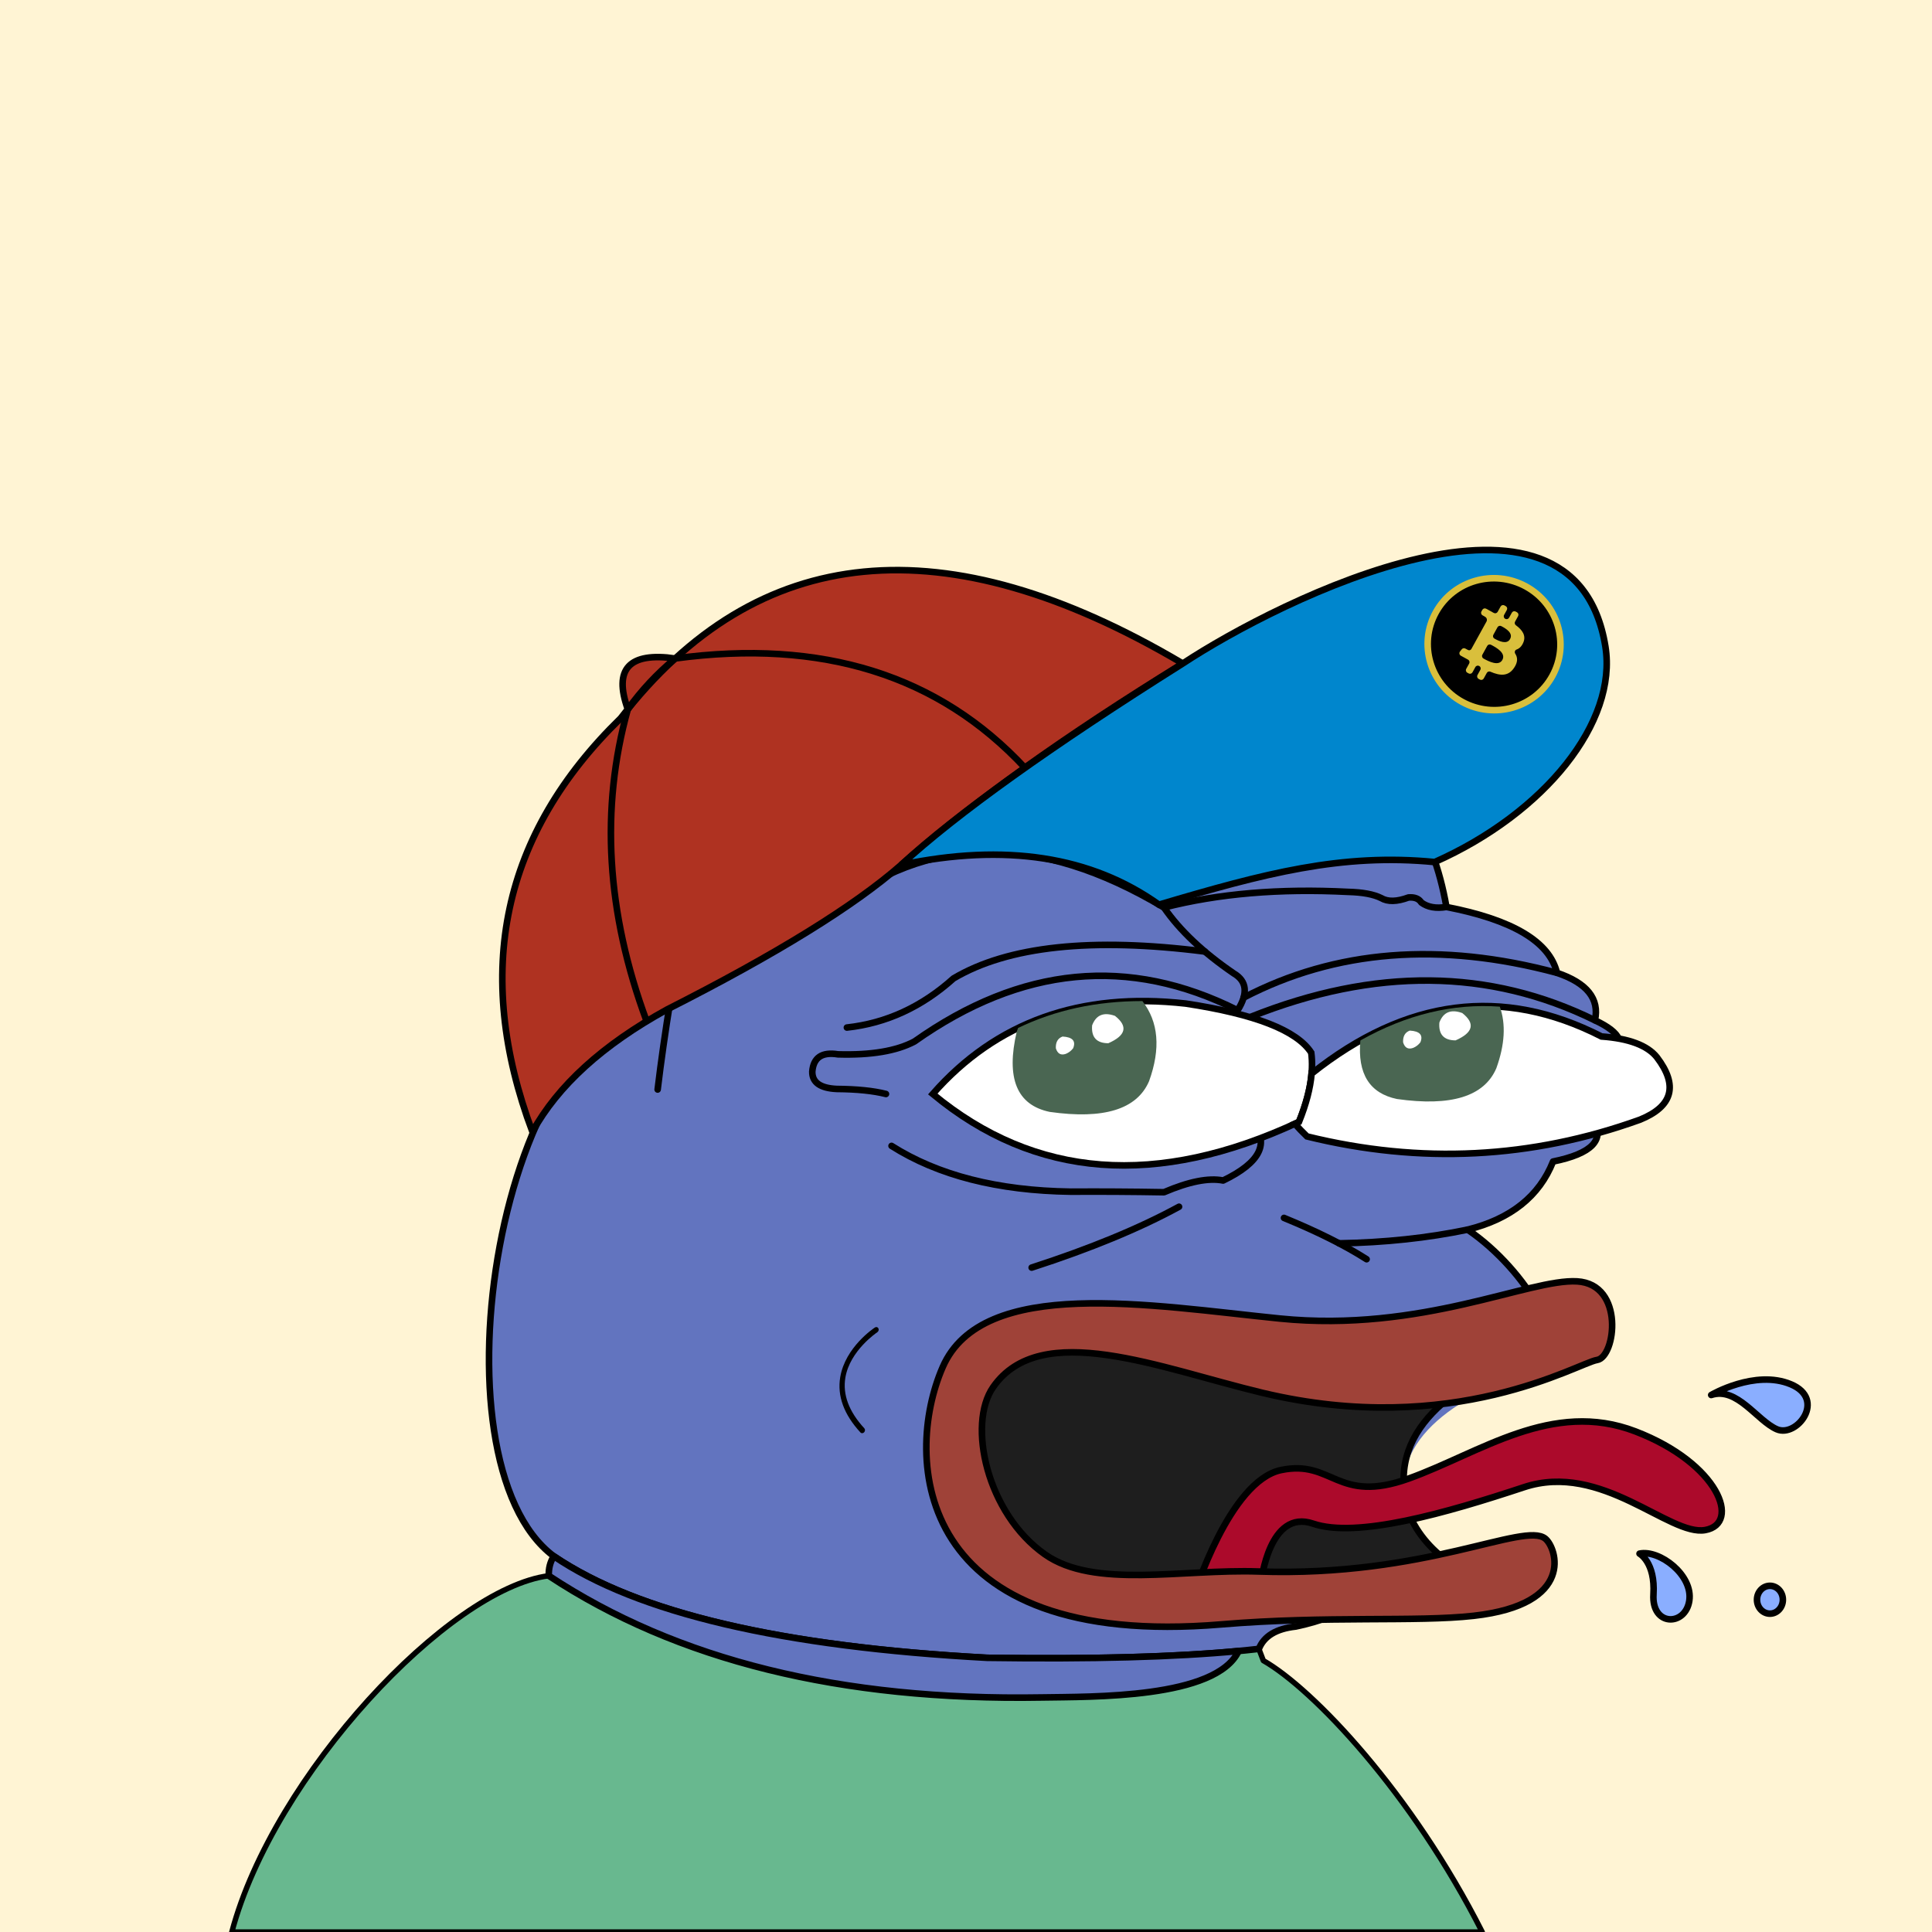
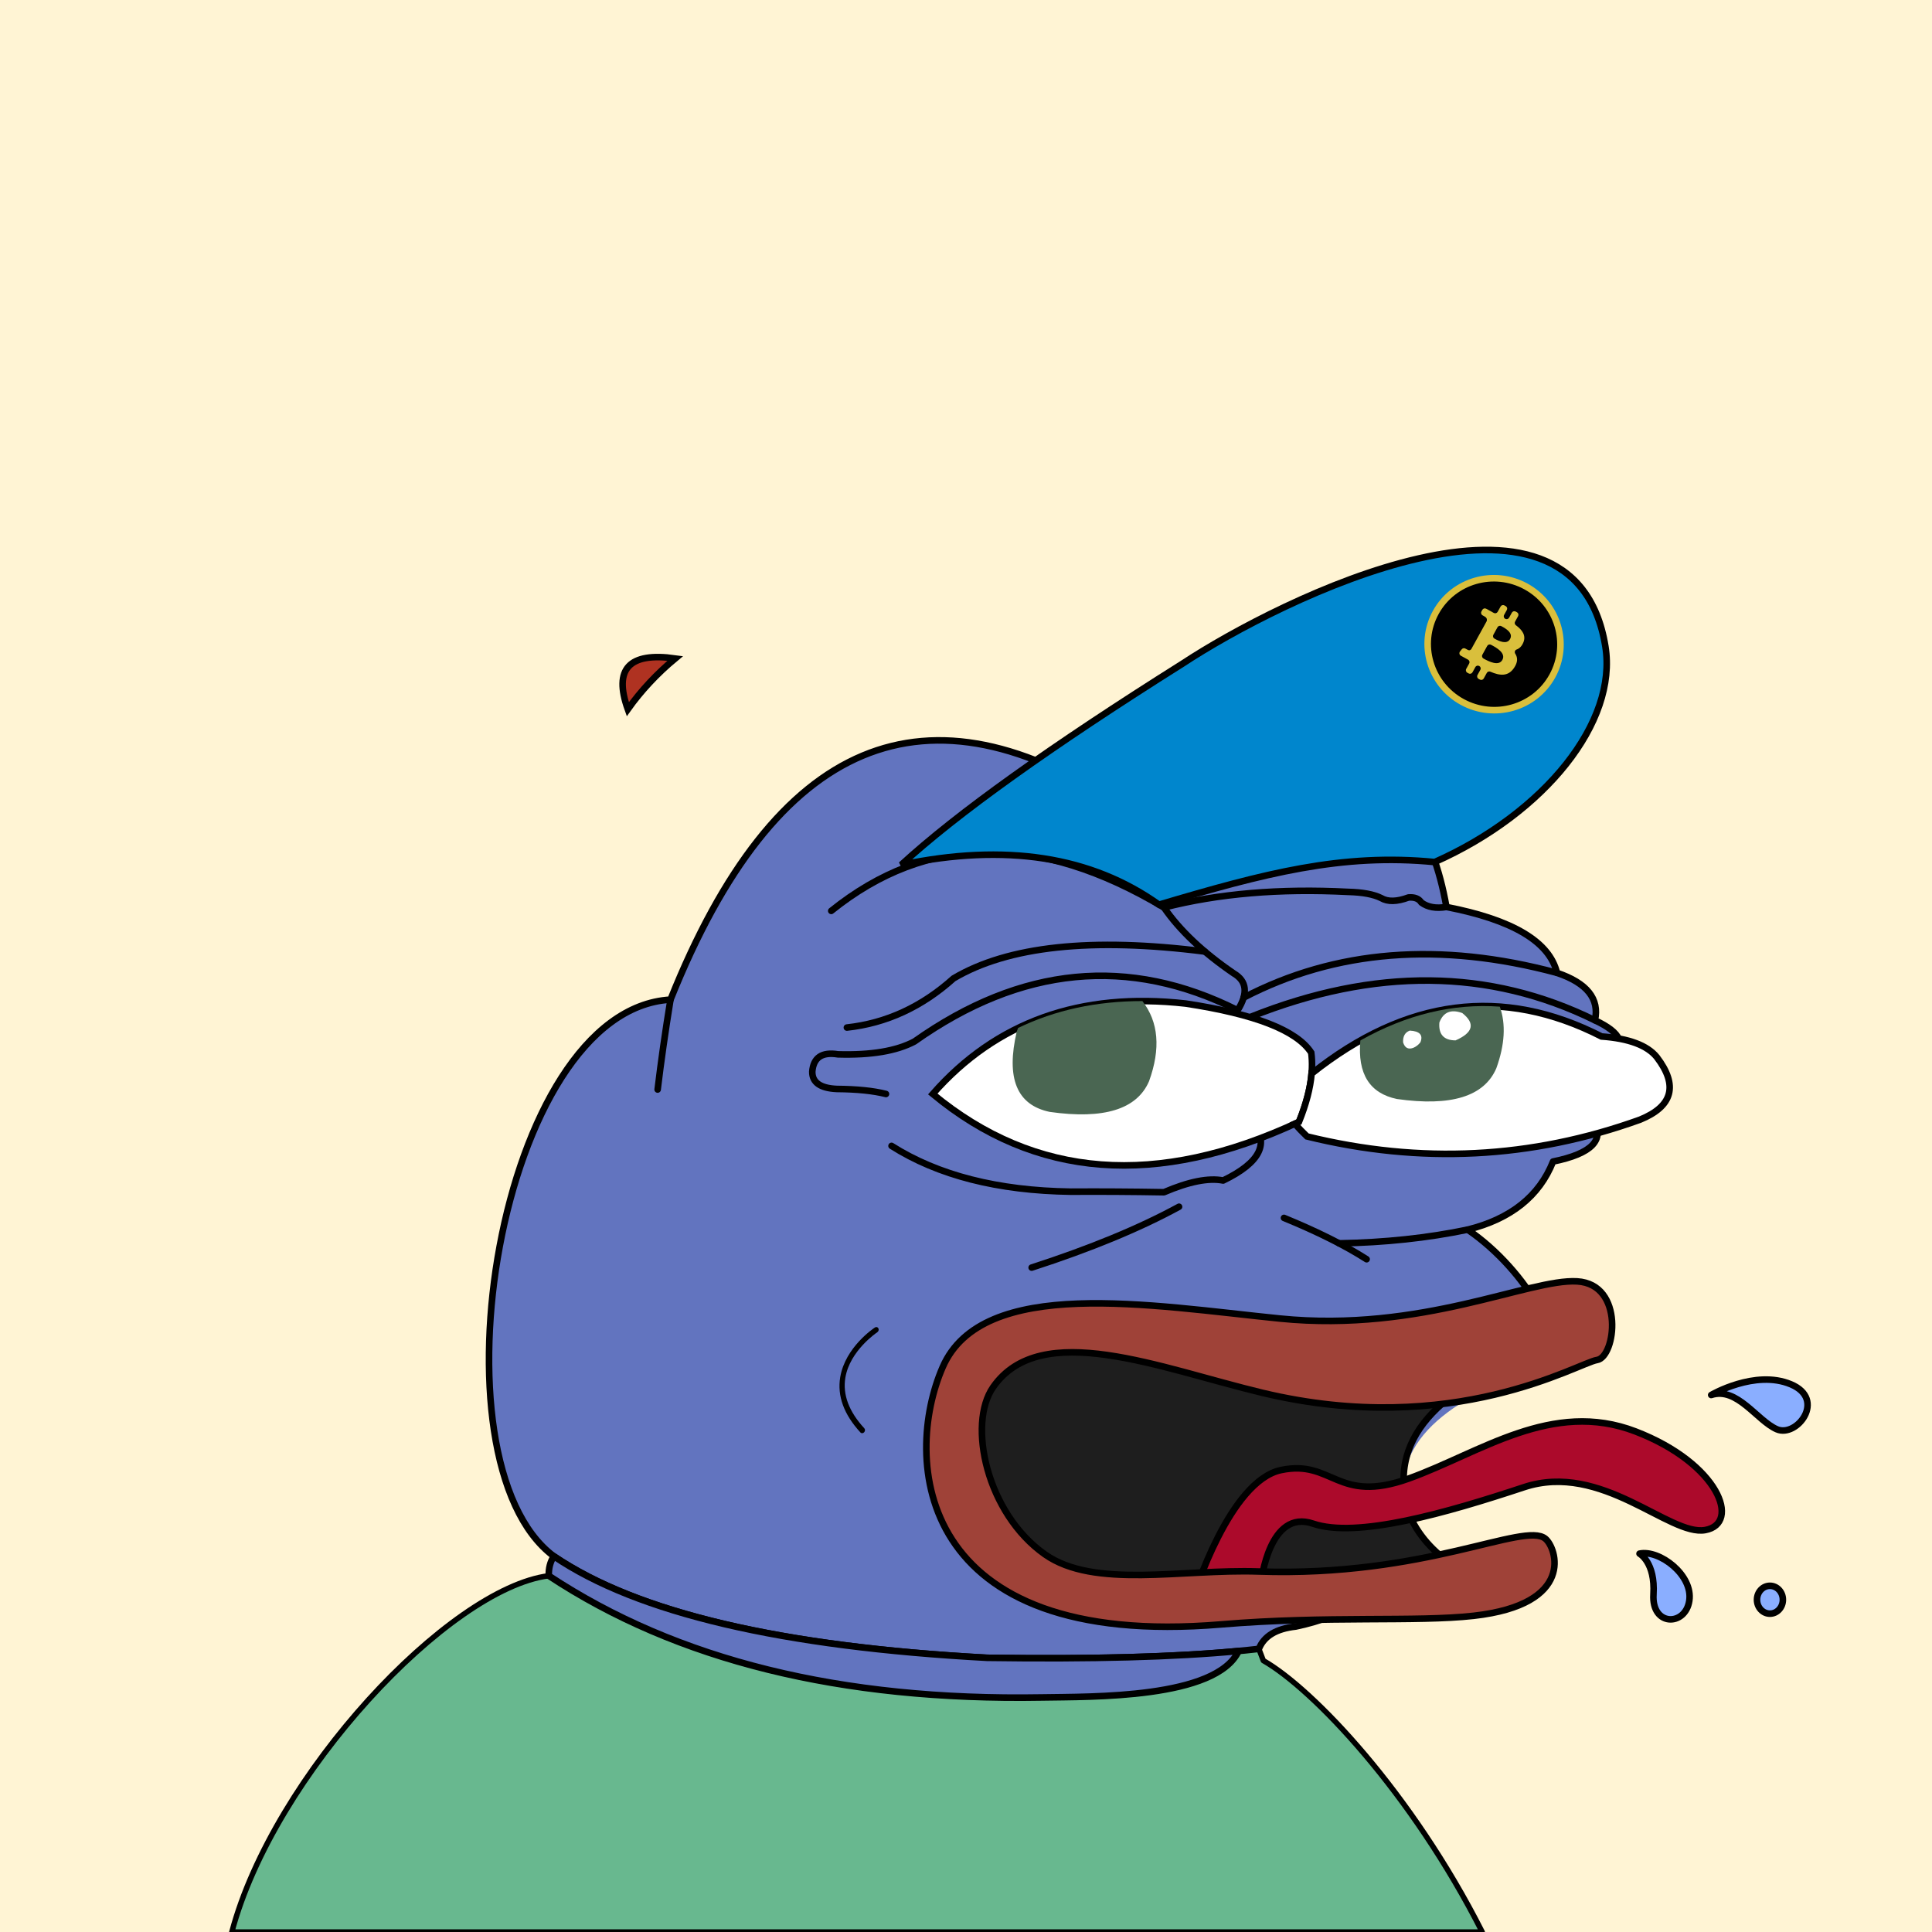
<svg xmlns="http://www.w3.org/2000/svg" viewBox="0 0 2500 2500">
  <g>
    <path style="fill-rule:evenodd;clip-rule:evenodd;fill:#fff4d4;" d="M0 0h25e2v25e2H0z" />
    <path style="fill-rule:evenodd;clip-rule:evenodd;fill:#68b88f;stroke:#000;stroke-linecap:round;stroke-linejoin:round;stroke-width:7px" d="M1634.754 2148.807c1.927 5.057.0.0-5.78-15.17l-26.192 2.763.003.001c-29.47 61.966-189.929 58.995-254.948 60.108-259.599 4.447-472.17-48.054-637.709-157.502C580.824 2055.622 354.002 2296.891 3e2 25e2h1618C1826.858 2320.131 1699.317 2185.588 1634.754 2148.807z" />
    <path style="fill-rule:evenodd;clip-rule:evenodd;fill:#6274bf;stroke:#000000;stroke-width:8.504;stroke-linecap:round;stroke-linejoin:round;stroke-miterlimit:2.613;" d="M867.603 1293.527c135.408-338.495 331.41-420.844 588.004-247.048 241.577-117.709 380.271-75.33 416.082 127.137 85.736 16.593 133.412 45.005 143.028 85.238 38.849 13.16 55.222 33.628 49.121 61.401 34.595 16.186 41.096 32.078 19.504 47.676 27.655 37.786 20.431 64.754-21.671 80.905 15.662 25.919-1.675 43.978-52.01 54.177-17.8 44.837-54.641 74.213-110.522 88.128 78.07 53.384 133.361 153.359 109.076 195.761-96.726 186.205-207.247 292.151-331.565 317.84-25.241 2.762-41.134 12.394-47.676 28.895-84.606 9.871-201.87 13.723-351.791 11.557-265.722-14.316-452.573-58.139-560.555-131.47C551.93 1890.923 644.393 1306.53 867.603 1293.527z" />
    <path style="fill-rule:evenodd;clip-rule:evenodd;fill:#6274bf;stroke:#000000;stroke-width:8.504;stroke-linecap:round;stroke-linejoin:round;stroke-miterlimit:2.613;" d="M1602.782 2136.4l.003.001c-29.47 61.966-189.929 58.995-254.948 60.108-259.599 4.447-472.17-48.054-637.709-157.502-.339-9.494 1.828-17.921 6.501-25.282 107.982 73.33 294.833 117.153 560.555 131.47C1412.208 2147.146 1520.737 2144.214 1602.782 2136.4z" />
    <path style="fill-rule:evenodd;clip-rule:evenodd;fill:none;stroke:#000000;stroke-width:8.504;stroke-linecap:round;stroke-linejoin:round;stroke-miterlimit:2.613;" d="M867.603 1293.527c-6.666 40.876-12.204 79.643-16.615 116.301" />
    <path style="fill-rule:evenodd;clip-rule:evenodd;fill:none;stroke:#000000;stroke-width:8.504;stroke-linecap:round;stroke-linejoin:round;stroke-miterlimit:2.613;" d="M1525.676 1561.525c-51.268 27.946-114.836 54.192-190.704 78.737" />
    <path style="fill-rule:evenodd;clip-rule:evenodd;fill:none;stroke:#000000;stroke-width:8.504;stroke-linecap:round;stroke-linejoin:round;stroke-miterlimit:2.613;" d="M1661.48 1575.972c43.172 17.706 78.809 35.524 106.91 53.455" />
    <path style="fill-rule:evenodd;clip-rule:evenodd;fill:none;stroke:#000000;stroke-width:8.504;stroke-linecap:round;stroke-linejoin:round;stroke-miterlimit:2.613;" d="M1899.139 1591.141c-51.724 10.804-107.176 16.714-166.355 17.731" />
    <path style="fill-rule:evenodd;clip-rule:evenodd;fill:none;stroke:#000000;stroke-width:8.504;stroke-linecap:round;stroke-linejoin:round;stroke-miterlimit:2.613;" d="M1153.659 1482.787c60.118 38.148 137.411 57.893 231.879 59.234 39.01-.234 79.221.007 120.635.722 32.19-13.808 57.713-18.865 76.571-15.17 48.169-23.217 60.691-48.499 37.562-75.848" />
    <path style="fill-rule:evenodd;clip-rule:evenodd;fill:none;stroke:#000000;stroke-width:8.504;stroke-linecap:round;stroke-linejoin:round;stroke-miterlimit:2.613;" d="M1455.607 1046.479c34.191 41.927 51.047 84.546 50.566 127.858-162.616-97.202-306.126-95.756-430.529 4.334" />
    <path style="fill-rule:evenodd;clip-rule:evenodd;fill:none;stroke:#000000;stroke-width:8.504;stroke-linecap:round;stroke-linejoin:round;stroke-miterlimit:2.613;" d="M1871.688 1173.615c-13.481 2.256-24.317.329-32.506-5.78-3.124-4.977-8.661-7.145-16.614-6.501-15.036 5.566-26.834 5.807-35.396.723-9.792-4.853-23.998-7.501-42.619-7.946-88.686-4.572-168.146 2.17-238.38 20.226 20.481 29.685 50.58 58.098 90.295 85.239 17.034 9.995 18.72 25.887 5.057 47.676-140.781-70.757-280.197-57.274-418.249 40.452-23.248 12.323-56.235 17.861-98.964 16.615-20.681-3.351-31.758 4.112-33.229 22.393-.159 13.995 10.436 21.459 31.784 22.394 26.147.214 47.337 2.38 63.568 6.501" />
    <path style="fill-rule:evenodd;clip-rule:evenodd;fill:none;stroke:#000000;stroke-width:8.504;stroke-linecap:round;stroke-linejoin:round;stroke-miterlimit:2.613;" d="M1559.124 1231.308c-146.388-18.638-254.816-7.048-325.282 34.77-40.94 36.795-86.93 57.984-137.972 63.568" />
    <path style="fill-rule:evenodd;clip-rule:evenodd;fill:none;stroke:#000000;stroke-width:8.504;stroke-linecap:round;stroke-linejoin:round;stroke-miterlimit:2.613;" d="M1609.225 1290.928c119.034-61.942 254.197-72.633 405.492-32.075" />
    <path style="fill-rule:evenodd;clip-rule:evenodd;fill:none;stroke:#000000;stroke-width:8.504;stroke-linecap:round;stroke-linejoin:round;stroke-miterlimit:2.613;" d="M1618.139 1315.921c160.721-64.233 309.287-62.788 445.699 4.334" />
    <path d="M1680.86 1451.73c-183.453 85.64-341.41 73.601-473.871-36.119 81.906-93.233 190.983-132.241 327.231-117.022 89.673 13.564 143.851 34.754 162.533 63.568 3.368 25.142-1.93 54.999-15.893 89.573z" style="fill:#fff;stroke:#000;stroke-width:8.5px;" />
    <path d="M1691.23 1470.52c-6.028-5.756-11.211-11.221-15.569-16.402 1.735-.794 3.466-1.58 5.205-2.391 9.248-22.898 14.692-43.727 16.338-62.487h.002c122.336-97.366 247.399-113.377 375.182-48.035 35.336 2.547 59.174 11.457 71.513 26.728 27.952 36.626 20.728 63.594-21.67 80.905-140.468 50.611-284.136 57.838-431.001 21.682z" style="fill:#fff;stroke:#000;stroke-width:8.5px;" />
    <path d="M1358.31 1438.79c70.058 9.942 112.92-3.302 128.58-39.73 15.225-42.162 12.329-76.717-8.659-103.675-59.41.031-113.014 11.647-160.825 34.829-.589 1.491-1.166 3.005-1.715 4.555-14.149 60.478.058 95.151 42.619 104.021z" style="fill:#4a6652;" />
-     <path d="M1379.26 1363.66c3.691-1.507 6.822-3.914 9.391-7.224 3.804-9.394-.771-14.451-13.725-15.169-6.119 2.252-9.008 7.308-8.668 15.169 2.18 7.102 6.514 9.51 13.002 7.224" style="fill:#fff;" />
-     <path d="M1434.15 1349.94c22.864-10.049 25.752-21.848 8.668-35.396-14.655-5.277-24.529-1.185-29.617 12.281-1.26 15.349 5.723 23.054 20.949 23.115" style="fill:#fff;" />
    <path d="M1807.64 1422.11c70.058 9.942 112.918-3.301 128.58-39.73 11.047-30.594 12.549-57.181 4.53-79.77-60.781-4.373-120.929 10.211-180.441 43.761-3.842 43.102 11.921 68.36 47.331 75.739z" style="fill:#4a6652;fill-rule:nonzero;" />
    <path d="M1828.59 1355.98c3.691-1.505 6.822-3.914 9.39-7.223 3.805-9.395-.769-14.451-13.724-15.17-6.117 2.252-9.005 7.309-8.668 15.17 2.182 7.101 6.516 9.51 13.002 7.223" style="fill:#fff;" />
    <path d="M1883.49 1346.25c22.864-10.049 25.752-21.848 8.668-35.396-14.655-5.277-24.529-1.182-29.617 12.282-1.26 15.348 5.725 23.053 20.949 23.114" style="fill:#fff;" />
-     <path style="fill-rule:evenodd;clip-rule:evenodd;fill:#af3221;stroke:#000000;stroke-width:8.504;stroke-miterlimit:2.613;" d="M1166.133 1119.125c90.864-80.249 212.317-167.096 364.363-260.55-307.885-182.03-550.312-158.429-727.288 70.798-153.615 149.804-191.712 328.206-114.294 535.215 33.036-59.87 91.08-112.615 174.12-158.237C1004.668 1234.586 1105.7 1172.176 1166.133 1119.125v0z" />
    <path style="fill-rule:evenodd;clip-rule:evenodd;fill:#0086cd;stroke:#000000;stroke-width:8.504;stroke-miterlimit:2.613;" d="M1530.496 858.574c-171.095 107.636-292.548 194.489-364.363 260.55 134.708-28.247 245.904-11.083 333.589 51.495 136.449-40.485 236.575-66.85 356.778-55.12 142.882-63.51 236.786-181.197 220.84-279.135C2036.637 586.319 1655.786 775.896 1530.496 858.574v0z" />
    <path style="fill-rule:evenodd;clip-rule:evenodd;fill:#af3221;stroke:#000000;stroke-width:8.504;stroke-miterlimit:2.613;" d="M812.394 917.729c17.309-24.178 37.76-46.078 61.353-65.695C814.074 843.608 793.623 865.508 812.394 917.729v0z" />
-     <path style="fill:none;stroke:#000000;stroke-width:8.504;stroke-miterlimit:2.613;" d="M812.394 917.729c-35.804 128.791-27.673 263.382 24.397 403.779M873.747 852.034c190.115-25.661 340.98 21.53 452.59 141.573" />
    <path style="fill-rule:evenodd;clip-rule:evenodd;fill:#D9BF3C;stroke:#D9BF3C;stroke-width:17.008;stroke-miterlimit:2.613;" d="M2005.001 872.737c-21.614 39.217-71.23 53.485-110.822 31.862-39.575-21.616-54.145-70.939-32.526-110.153 21.61-39.224 71.228-53.494 110.807-31.877C2012.05 784.189 2026.616 833.516 2005.001 872.737v0 0z" />
    <path style="fill-rule:evenodd;clip-rule:evenodd;" d="M2005.001 872.737c-21.614 39.217-71.23 53.485-110.822 31.862-39.575-21.616-54.145-70.939-32.526-110.153 21.61-39.224 71.228-53.494 110.807-31.877C2012.05 784.189 2026.616 833.516 2005.001 872.737v0 0zM1971.105 831.591c3.932-9.118-1.126-16.329-9.581-22.545-1.467-1.079-1.891-3.089-1.012-4.684l3.92-7.112c.976-1.771.327-3.998-1.448-4.967l-1.698-.927c-1.765-.964-3.977-.319-4.948 1.442l-3.585 6.504c-.961 1.743-3.138 2.395-4.899 1.466-.022-.012-.044-.023-.065-.035-1.807-.953-2.483-3.202-1.496-4.991l3.558-6.455c.976-1.771.327-3.998-1.447-4.967l-1.695-.926c-1.765-.964-3.976-.319-4.947 1.441l-3.791 6.875c-.961 1.742-3.145 2.398-4.903 1.467-.682-.361-1.356-.723-2.021-1.085l.021-.042-7.986-4.365c-1.765-.965-3.979-.32-4.949 1.442l-1.177 2.137c-.982 1.782-.317 4.022 1.477 4.982 1.396.747 2.695 1.459 2.62 1.485 3.055 1.669 3.292 3.925 2.837 5.68-.067.259-.178.504-.307.738l-8.09 14.681c.226.125.516.296.826.524-.27-.147-.558-.307-.858-.467l-11.608 21.057c-.708.945-2.215 2.246-4.512.996.029.078-1.625-.829-3.187-1.7-1.564-.872-3.528-.48-4.64.923l-2.275 2.874c-1.405 1.774-.874 4.386 1.113 5.471l6.75 3.686c.876.48 1.742.962 2.601 1.443 1.752.98 2.381 3.189 1.413 4.947l-3.833 6.958c-.975 1.771-.326 3.997 1.448 4.966l1.69.924c1.765.964 3.978.32 4.948-1.442l3.74-6.787c.977-1.773 3.214-2.408 4.981-1.421.022.012.044.025.066.037 1.755.979 2.384 3.187 1.414 4.947l-3.714 6.735c-.977 1.771-.328 3.999 1.447 4.968l1.698.927c1.765.964 3.976.319 4.947-1.442l3.958-7.178c.902-1.636 2.902-2.344 4.616-1.601 12.693 5.5 23.073 6.257 30.66-4.913 4.992-7.345 4.855-13.262 1.568-18.338-1.27-1.961-.506-4.656 1.697-5.435C1965.998 839.236 1969.013 836.464 1971.105 831.591v0 0zM1944.034 853.932c-4.663 8.469-17.342 2.144-24.428-1.792-1.759-.977-2.393-3.191-1.422-4.954l6.272-11.378c.958-1.737 3.123-2.393 4.882-1.477C1936.52 838.07 1948.918 845.073 1944.034 853.932v0zM1954.013 826.926c-4.122 7.474-14.209 2.743-20.194-.553-1.766-.972-2.402-3.193-1.429-4.958l5.371-9.743c.958-1.739 3.127-2.396 4.886-1.476C1948.696 813.361 1958.326 819.099 1954.013 826.926v0 0z" />
    <g>
      <path d="M1132.117 1717.77c-1.57 1.035-38.36 25.52-44.866 64.254-4.068 24.246 4.729 48.325 26.16 71.585 1.24 1.36 3.384 1.257 4.773-.239 1.386-1.495 1.492-3.809.236-5.169-19.921-21.629-28.178-43.67-24.52-65.516 5.87-35.126 40.939-58.528 41.294-58.755 1.665-1.1 2.317-3.354 1.464-5.044C1135.807 1717.185 1133.777 1716.686 1132.117 1717.77z" />
    </g>
    <path style="fill:#fff4d4;" d="M2033.944 1897.345c46.373-72.136 36.068-123.662 36.068-123.662s-41.407 1.972-100.143 4.433c-90.633 33.109-187.435 93.31-142.028 196.512 12.912 23.242 36.179 45.181 63.31 57.403 9.354-2.561 17.002-5.122 22.568-7.593C1975.55 1996.954 1987.571 1969.481 2033.944 1897.345z" />
    <g>
      <path style="fill:#1E1E1E;stroke:#000000;stroke-width:8.504;" d="M1827.842 1968.795c-45.407-111.127 51.395-175.95 142.028-211.602-86.311 3.89-210.058 8.918-294.889 10.024-142.556 1.853-249.039-88.772-379.572-16.645s-42.931 234.867 80.728 295.898c112.531 55.537 420.407 12.05 515.015-15.865C1864.02 2017.445 1840.753 1993.821 1827.842 1968.795z" />
      <path style="fill:#AC0A2B;stroke:#000000;stroke-width:8.504;" d="M1544.45 2065.889c0 0 46.373-149.802 113.356-163.673s72.136 44.386 164.882 11.096 185.492-102.642 293.696-61.03c108.204 41.612 136.543 119.287 90.17 127.609-46.373 8.322-133.967-88.772-234.442-55.482-100.475 33.289-216.408 66.579-273.086 47.16-56.678-19.419-66.983 74.901-66.983 74.901L1544.45 2065.889z" />
      <path style="fill:#9F4238;stroke:#000000;stroke-width:8.504;" d="M1656.091 1706.181c183.771 18.498 322.891-51.781 384.722-48.081 61.831 3.701 49.81 98.02 25.763 101.716-24.047 3.695-185.492 101.721-432.816 42.538-132.865-31.794-286.828-96.173-348.656-7.401-33.466 48.048-8.3 163.336 66.986 216.375 63.808 44.955 177.25 18.796 276.523 22.193 216.408 7.401 343.496-64.726 370.98-42.533 14.628 11.812 39.505 85.071-92.741 99.868-74.023 8.285-190.092-.336-326.333 11.096-396.748 33.289-412.205-214.533-360.68-332.893S1489.065 1689.368 1656.091 1706.181z" />
      <g>
        <path style="fill:#8AAEFF;stroke:#000000;stroke-width:8.504;stroke-linecap:round;stroke-linejoin:round;" d="M2214.284 1805.122c0 0 56.678-33.289 103.051-13.871s7.729 69.353-18.034 58.256C2273.539 1838.411 2247.776 1794.026 2214.284 1805.122z" />
        <path style="fill:#8AAEFF;stroke:#000000;stroke-width:8.504;stroke-linecap:round;stroke-linejoin:round;" d="M2121.538 2010.406c0 0 20.61 11.097 18.034 52.708-2.576 41.612 41.221 41.612 46.373 8.322C2191.097 2038.148 2147.301 2004.858 2121.538 2010.406z" />
        <ellipse style="fill:#8AAEFF;stroke:#000000;stroke-width:8.504;stroke-linecap:round;stroke-linejoin:round;" cx="2290.284" cy="2070.05" rx="16.746" ry="18.032" />
      </g>
    </g>
  </g>
</svg>